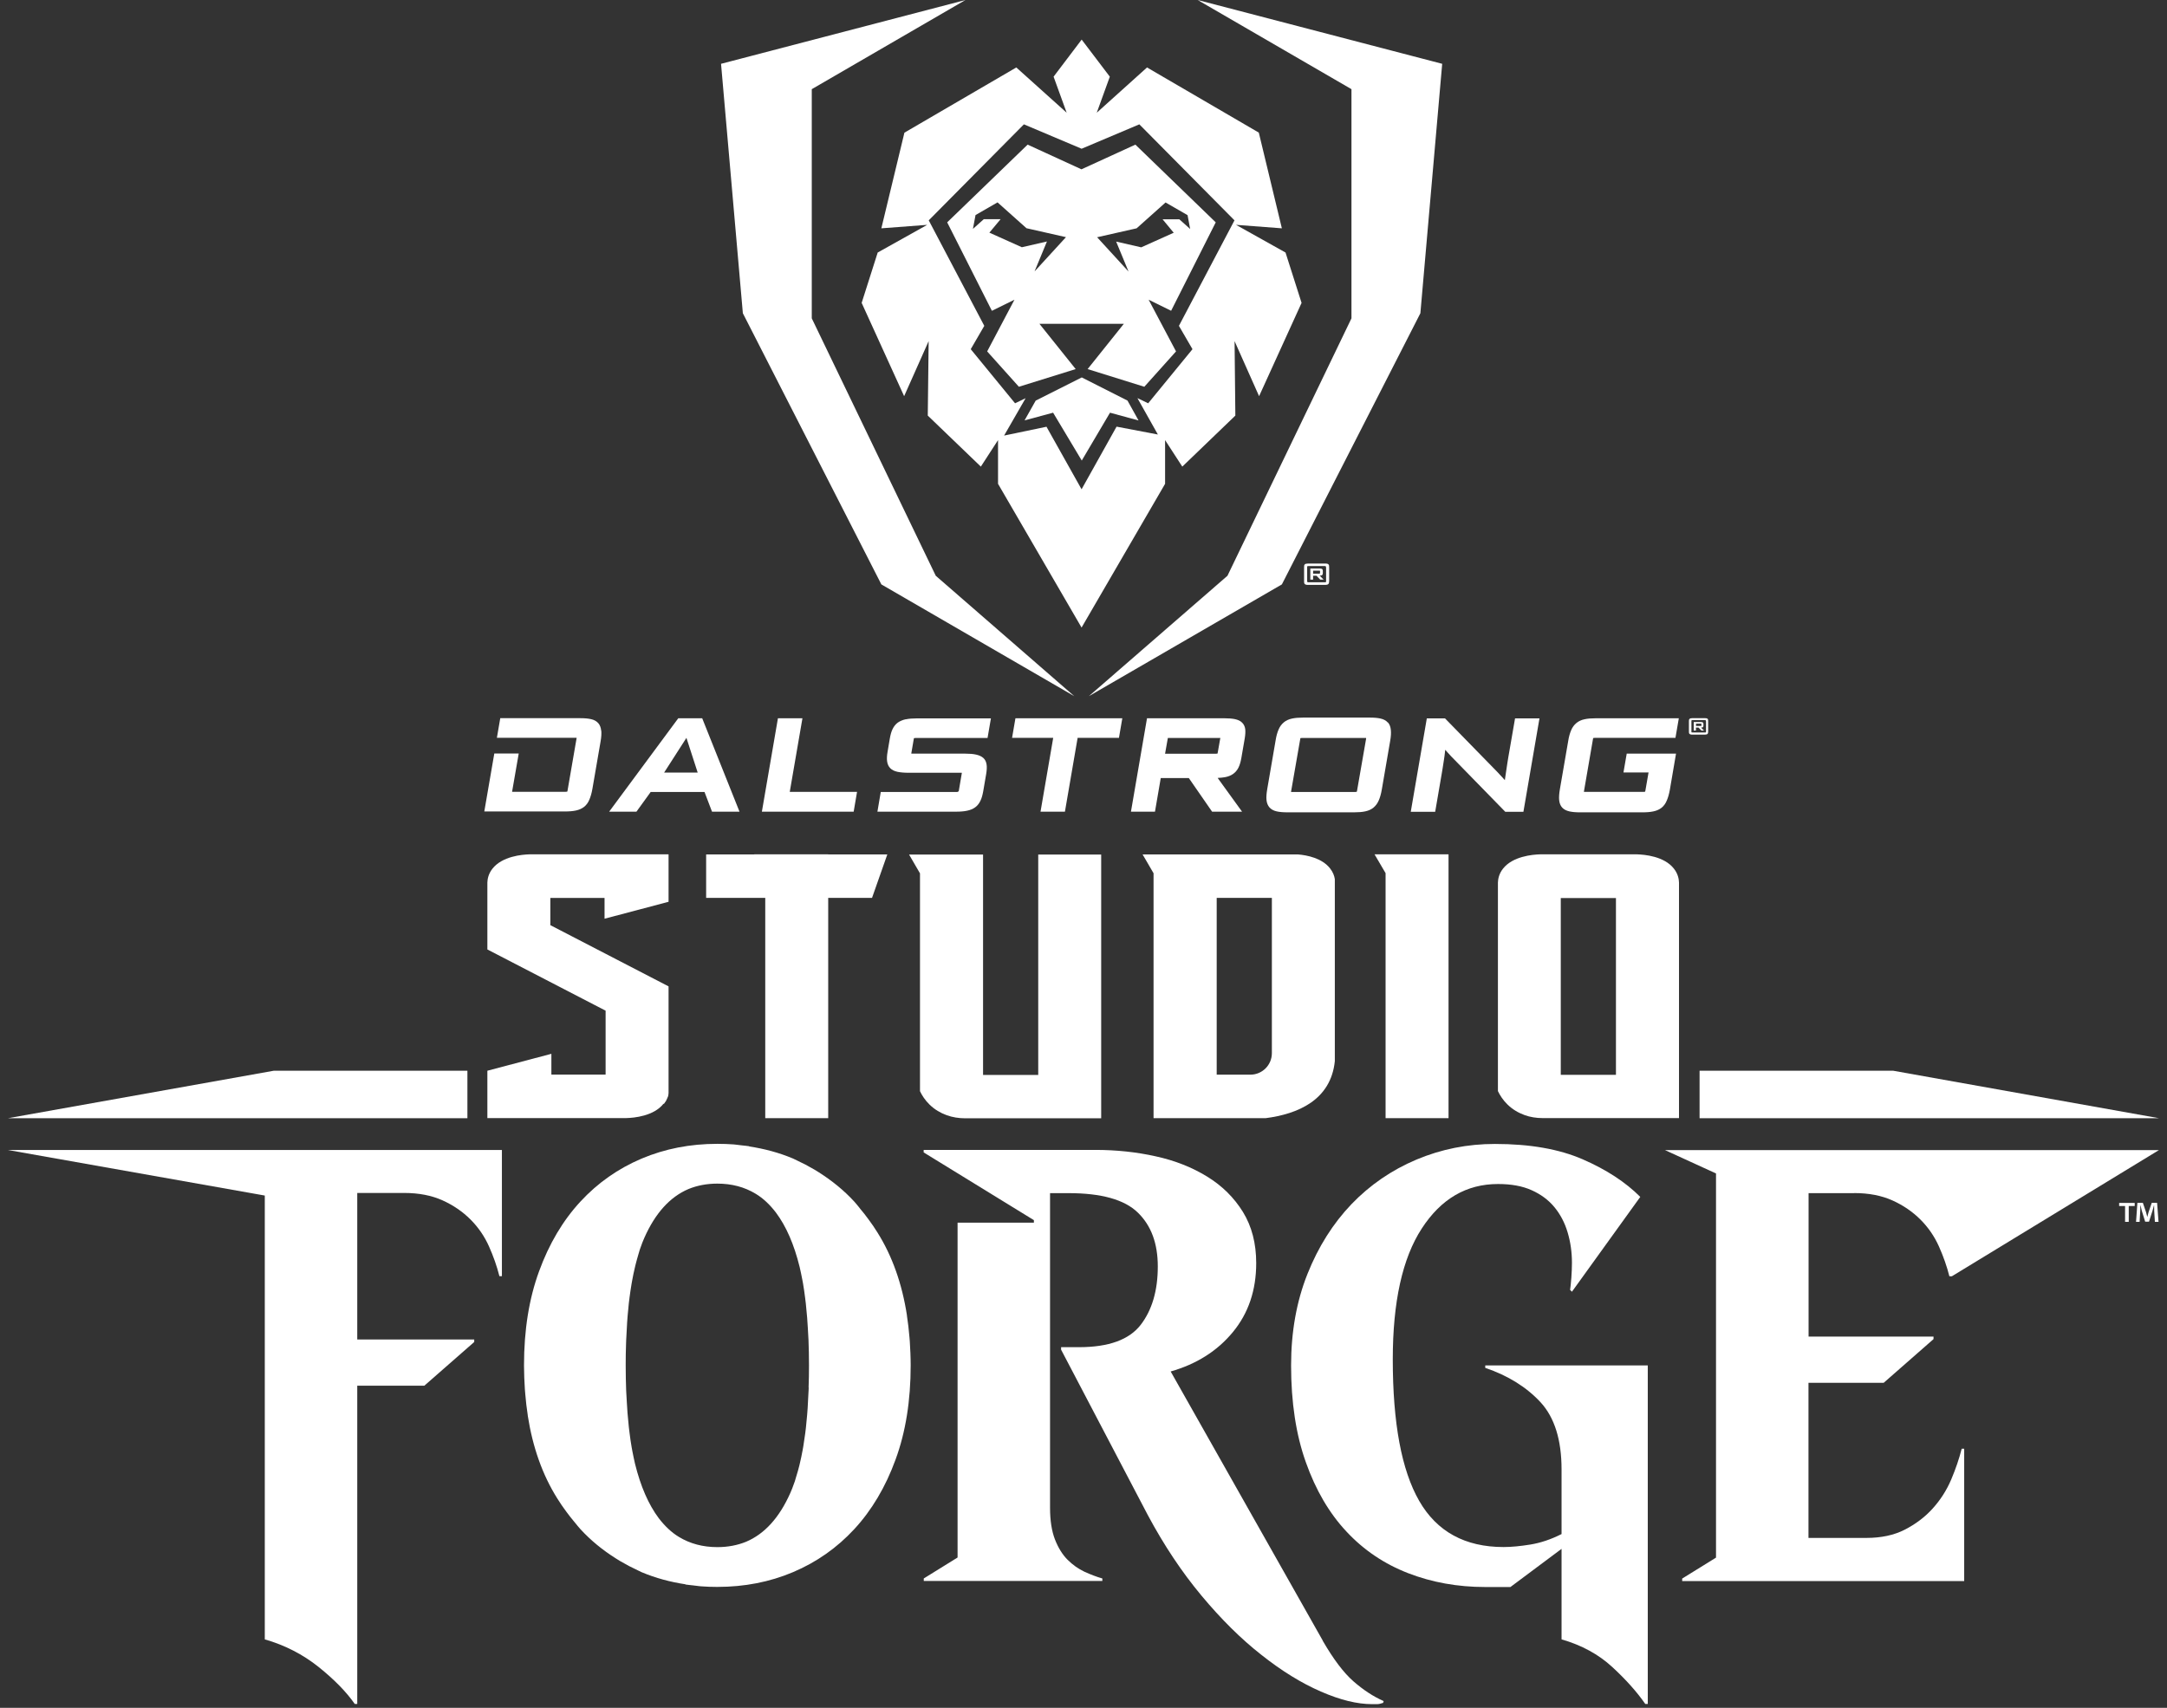
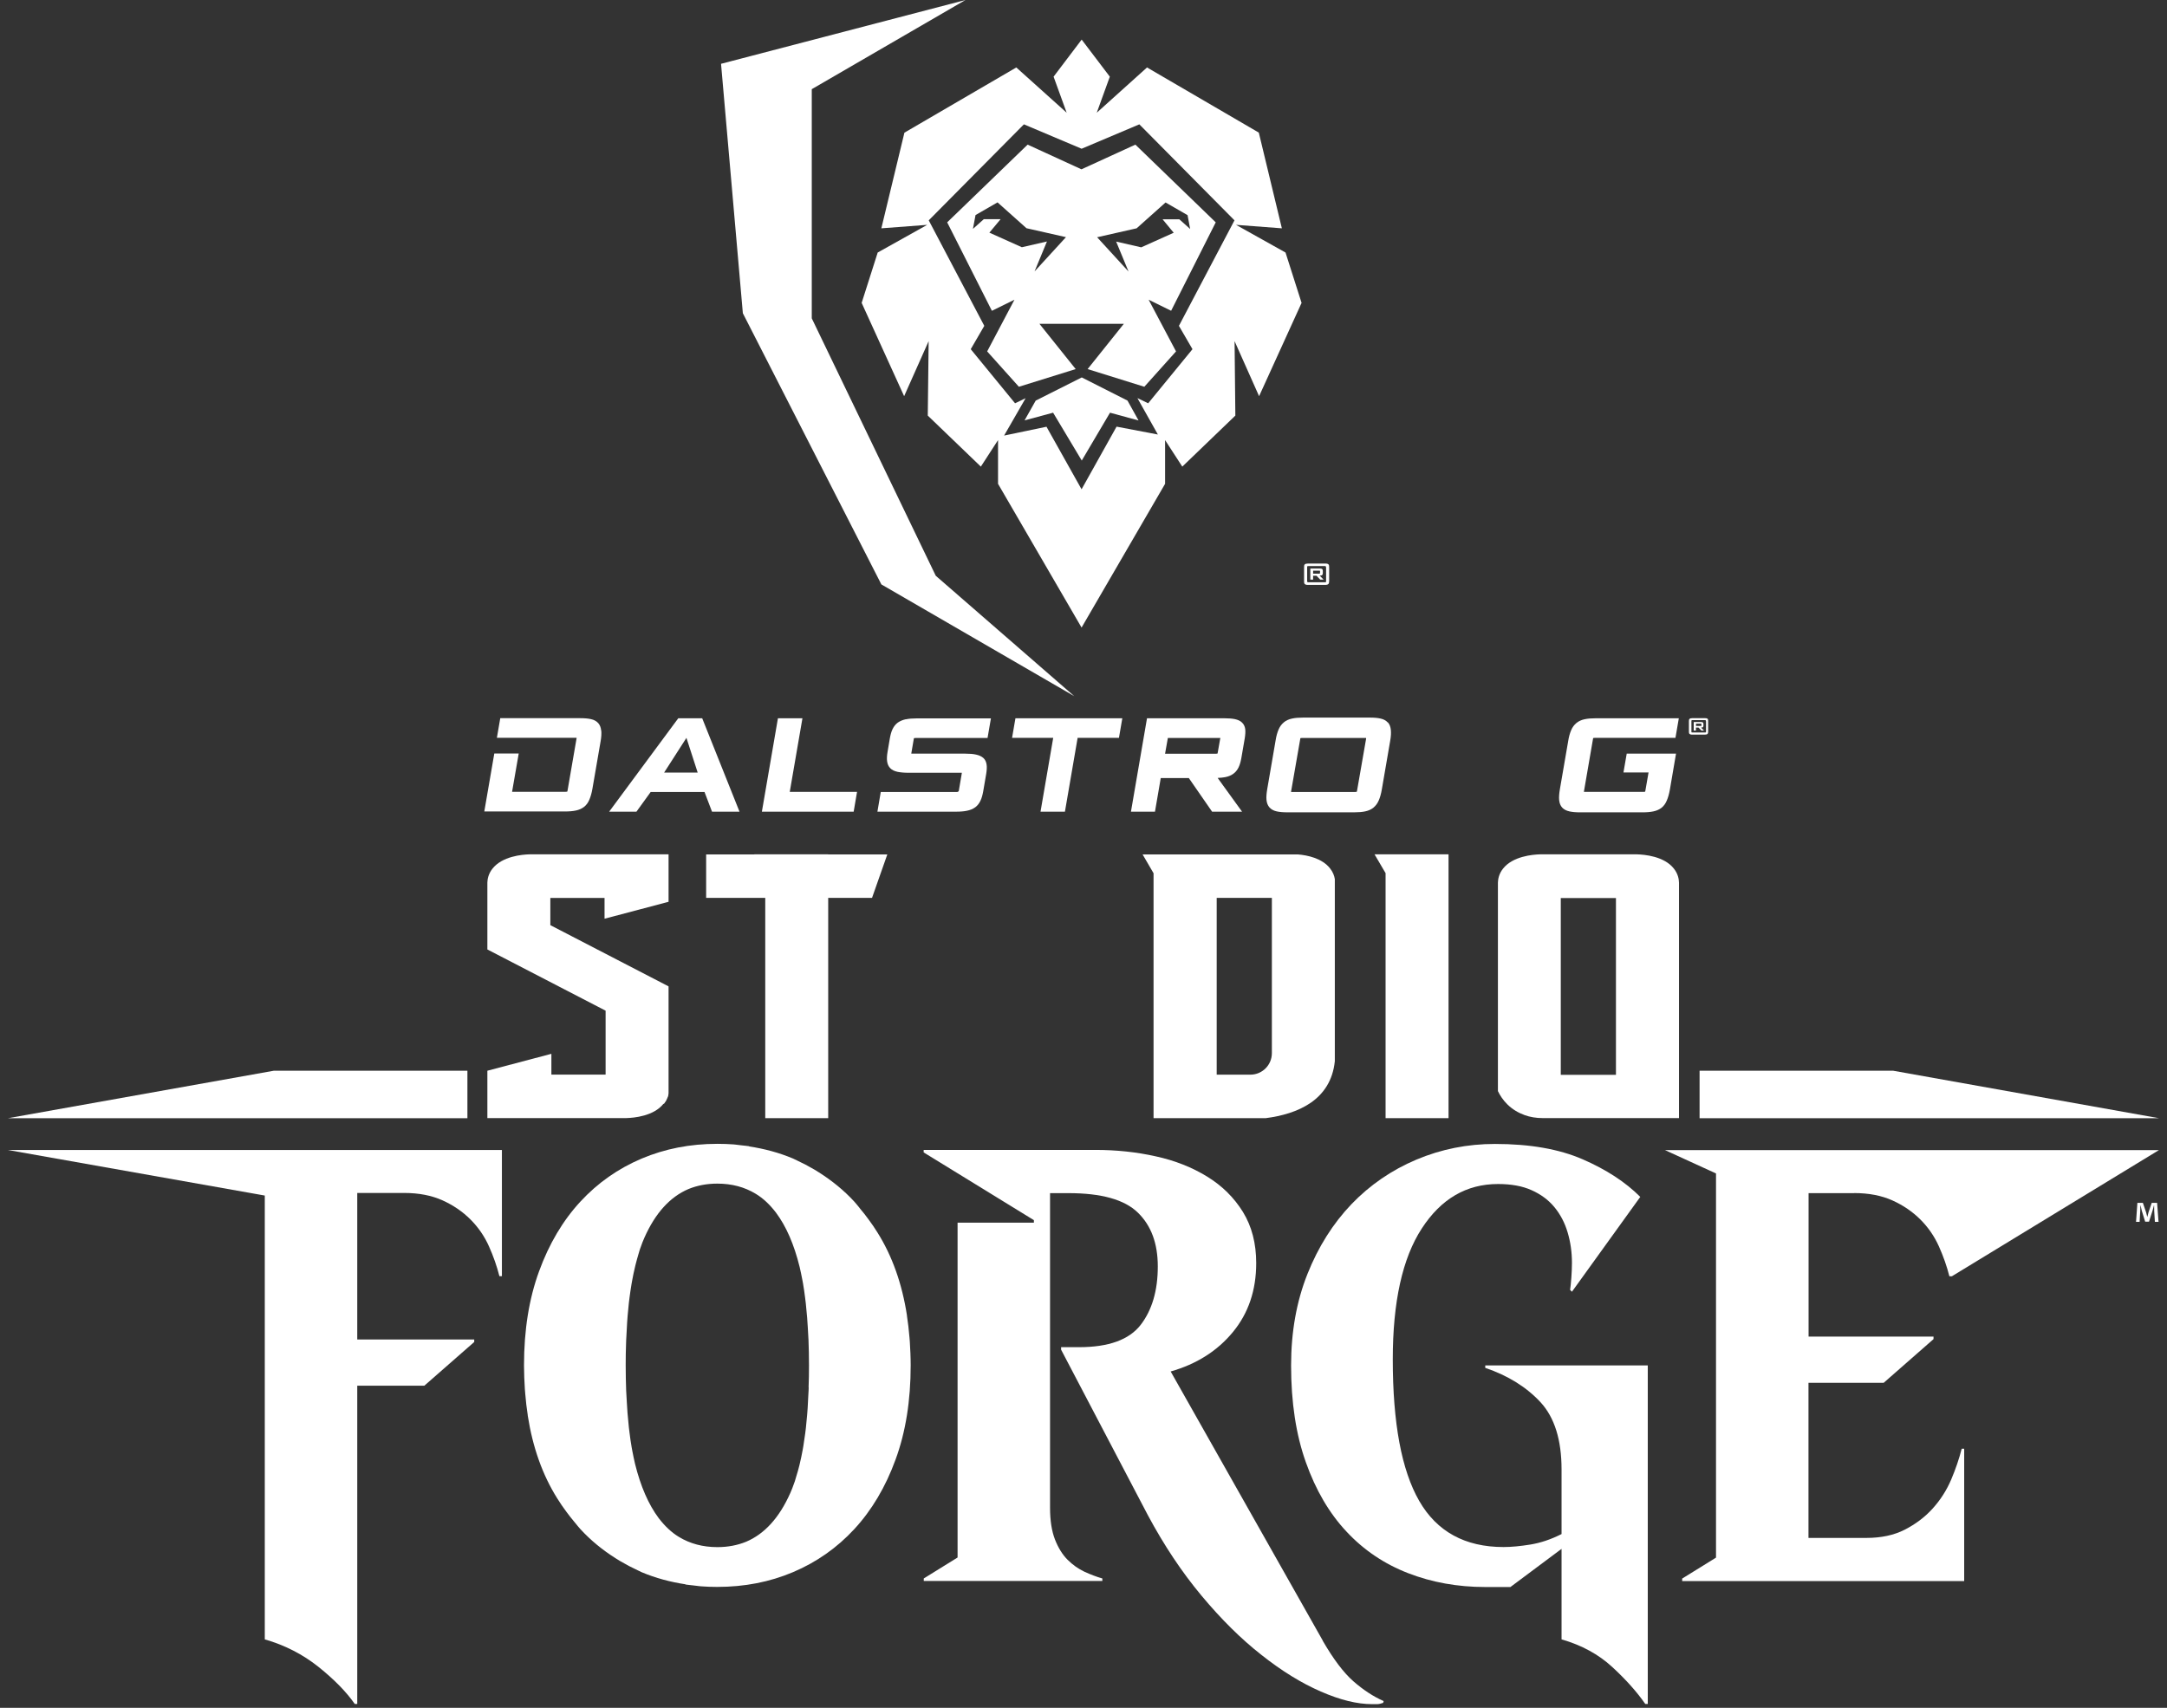
<svg xmlns="http://www.w3.org/2000/svg" width="137" height="108" viewBox="0 0 137 108" fill="none">
  <rect x="0" y="0" width="137" height="108" fill="#333333" stroke="none" />
  <path d="M42.881 45.422L38.512 51.328H40.237L41.137 50.083H44.54L45.014 51.328H46.752L44.394 45.422H42.875H42.881ZM41.987 48.855L43.397 46.661L44.108 48.855H41.987Z" fill="white" />
  <path d="M50.731 45.422H49.182L48.167 51.328H53.97L54.183 50.077H49.929L50.731 45.422Z" fill="white" />
  <path d="M57.269 45.483C57.069 45.526 56.899 45.599 56.759 45.696C56.619 45.799 56.51 45.939 56.431 46.103C56.352 46.261 56.297 46.468 56.255 46.705L56.115 47.531C56.072 47.774 56.06 47.981 56.084 48.145C56.109 48.327 56.176 48.473 56.285 48.582C56.394 48.692 56.546 48.765 56.735 48.807C56.917 48.844 57.148 48.868 57.427 48.868H60.745C60.745 48.868 60.794 48.868 60.806 48.868C60.806 48.874 60.806 48.886 60.806 48.898L60.617 50.01C60.611 50.053 60.605 50.029 60.611 50.029C60.605 50.029 60.575 50.083 60.508 50.083H55.683L55.471 51.329H60.429C60.709 51.329 60.946 51.311 61.14 51.268C61.347 51.226 61.517 51.153 61.657 51.05C61.796 50.946 61.906 50.806 61.985 50.636C62.064 50.478 62.118 50.272 62.161 50.035L62.349 48.935C62.386 48.71 62.398 48.51 62.374 48.352C62.349 48.175 62.282 48.035 62.167 47.932C62.058 47.835 61.906 47.762 61.711 47.72C61.529 47.677 61.292 47.659 61.019 47.659H57.689C57.652 47.659 57.634 47.659 57.616 47.659C57.616 47.653 57.616 47.641 57.616 47.628L57.768 46.741C57.774 46.699 57.786 46.681 57.78 46.681C57.792 46.681 57.822 46.668 57.889 46.668H62.434L62.647 45.429H57.974C57.695 45.429 57.458 45.447 57.263 45.489L57.269 45.483Z" fill="white" />
  <path d="M63.984 46.661H66.585L65.783 51.328H67.326L68.129 46.661H70.741L70.954 45.422H64.197L63.984 46.661Z" fill="white" />
  <path d="M78.518 45.689C78.415 45.586 78.263 45.519 78.075 45.477C77.899 45.44 77.668 45.422 77.394 45.422H72.515L71.5 51.328H73.019L73.384 49.202H75.158L76.629 51.328H78.524L76.981 49.195C77.157 49.189 77.309 49.171 77.449 49.147C77.643 49.11 77.814 49.044 77.953 48.946C78.093 48.849 78.209 48.715 78.293 48.551C78.373 48.393 78.433 48.193 78.476 47.956L78.695 46.686C78.731 46.461 78.743 46.267 78.725 46.108C78.701 45.938 78.634 45.799 78.524 45.695L78.518 45.689ZM77.145 46.698L76.987 47.591C76.981 47.634 76.969 47.652 76.975 47.652C76.969 47.652 76.945 47.664 76.878 47.664H73.657L73.833 46.668H77.09C77.09 46.668 77.139 46.668 77.151 46.668C77.151 46.674 77.151 46.686 77.151 46.698H77.145Z" fill="white" />
  <path d="M87.737 45.689C87.628 45.567 87.476 45.482 87.281 45.44C87.099 45.397 86.868 45.379 86.595 45.379H82.396C82.116 45.379 81.879 45.397 81.685 45.44C81.484 45.482 81.308 45.561 81.168 45.677C81.028 45.792 80.913 45.944 80.834 46.132C80.755 46.315 80.688 46.546 80.646 46.819L80.117 49.894C80.069 50.179 80.05 50.404 80.069 50.587C80.087 50.781 80.153 50.939 80.257 51.06C80.366 51.182 80.518 51.267 80.713 51.31C80.895 51.352 81.126 51.37 81.405 51.37H85.604C85.878 51.37 86.115 51.352 86.309 51.31C86.516 51.267 86.692 51.188 86.832 51.073C86.971 50.957 87.087 50.805 87.166 50.617C87.245 50.441 87.312 50.204 87.36 49.924L87.889 46.849C87.938 46.576 87.95 46.345 87.931 46.163C87.913 45.968 87.853 45.804 87.743 45.683L87.737 45.689ZM86.37 46.697L85.793 50.009C85.786 50.052 85.774 50.07 85.774 50.07C85.774 50.07 85.744 50.082 85.677 50.082H81.697C81.66 50.082 81.642 50.082 81.624 50.082C81.624 50.076 81.624 50.064 81.624 50.052L82.201 46.74C82.207 46.697 82.213 46.679 82.213 46.679C82.226 46.679 82.256 46.667 82.323 46.667H86.303C86.303 46.667 86.352 46.667 86.364 46.667C86.364 46.673 86.364 46.685 86.364 46.697H86.37Z" fill="white" />
-   <path d="M95.376 47.774C95.358 47.877 95.34 48.011 95.309 48.181L95.231 48.698C95.2 48.874 95.176 49.044 95.158 49.196C95.151 49.245 95.145 49.293 95.139 49.336L94.993 49.172C94.939 49.111 94.878 49.044 94.817 48.983C94.757 48.923 94.702 48.862 94.653 48.807L91.354 45.429H90.205L89.19 51.335H90.734L91.141 48.965C91.159 48.868 91.177 48.734 91.208 48.564L91.287 48.054C91.317 47.877 91.335 47.714 91.354 47.549C91.354 47.501 91.366 47.452 91.372 47.416C91.427 47.477 91.487 47.543 91.548 47.616C91.615 47.689 91.676 47.762 91.749 47.835L95.164 51.335H96.312L97.327 45.429H95.783L95.376 47.78V47.774Z" fill="white" />
  <path d="M102.649 48.849H104.223L104.022 50.004C104.016 50.046 104.004 50.064 104.004 50.064C103.998 50.064 103.973 50.077 103.907 50.077H100.212C100.176 50.077 100.157 50.077 100.139 50.077C100.139 50.07 100.139 50.058 100.139 50.046L100.71 46.734C100.716 46.692 100.722 46.674 100.722 46.674C100.735 46.674 100.765 46.661 100.832 46.661H105.924L106.137 45.422H100.893C100.613 45.422 100.376 45.44 100.182 45.483C99.981 45.525 99.805 45.604 99.665 45.72C99.525 45.835 99.41 45.987 99.331 46.175C99.252 46.358 99.185 46.589 99.143 46.862L98.62 49.894C98.571 50.18 98.553 50.405 98.571 50.593C98.59 50.794 98.656 50.952 98.76 51.067C98.863 51.182 99.021 51.267 99.216 51.31C99.398 51.352 99.629 51.371 99.908 51.371H103.828C104.101 51.371 104.338 51.352 104.532 51.31C104.739 51.267 104.909 51.188 105.049 51.079C105.183 50.97 105.298 50.818 105.377 50.623C105.456 50.441 105.523 50.21 105.572 49.931L105.96 47.658H102.843L102.637 48.849H102.649Z" fill="white" />
  <path d="M38.007 46.206C37.989 46.011 37.928 45.847 37.819 45.726C37.709 45.604 37.557 45.519 37.363 45.477C37.181 45.434 36.95 45.416 36.67 45.416H31.627L31.414 46.656H36.391C36.391 46.656 36.44 46.656 36.452 46.656C36.452 46.662 36.452 46.674 36.452 46.686L35.88 49.998C35.874 50.04 35.862 50.059 35.862 50.059C35.856 50.059 35.832 50.071 35.765 50.071H32.374L32.794 47.652H31.25L30.618 51.316H35.698C35.978 51.316 36.215 51.298 36.409 51.255C36.61 51.213 36.786 51.134 36.926 51.025C37.065 50.915 37.181 50.763 37.26 50.569C37.339 50.387 37.406 50.156 37.454 49.876L37.971 46.88C38.019 46.607 38.032 46.376 38.013 46.194L38.007 46.206Z" fill="white" />
  <path d="M57.179 8.386L55.72 14.438L58.619 14.219L55.489 15.969L54.475 19.154L57.16 25.054L58.71 21.572L58.655 26.281L62.01 29.508L63.097 27.831V30.596L68.378 39.686L73.658 30.596V27.831L74.746 29.508L78.1 26.281L78.051 21.572L79.601 25.054L82.287 19.154L81.272 15.969L78.143 14.219L81.041 14.438L79.583 8.386L72.516 4.266L69.338 7.128L70.164 4.849L68.384 2.504L66.609 4.849L67.436 7.128L64.252 4.266L57.185 8.386H57.179ZM68.378 9.407L72.03 7.863L78.045 13.934L74.533 20.606L75.39 22.082L72.589 25.503L71.908 25.175L73.202 27.478L70.59 26.98L68.378 30.942L66.16 26.986L63.48 27.545L64.841 25.181L64.173 25.503L61.371 22.082L62.228 20.606L58.716 13.934L64.732 7.863L68.384 9.407H68.378Z" fill="white" />
  <path d="M59.16 36.41L51.321 20.131V5.639L61.038 0L45.585 4.035L46.964 19.809L55.721 36.957L67.916 44.024L59.16 36.41Z" fill="white" />
-   <path d="M85.441 20.131L77.602 36.41L68.84 44.024L81.041 36.957L89.798 19.809L91.177 4.035L75.718 0L85.441 5.639V20.131Z" fill="white" />
  <path d="M68.39 23.868L65.479 25.333L64.774 26.584L66.579 26.098L68.39 29.124L70.176 26.098L71.981 26.59L71.282 25.333L68.39 23.868Z" fill="white" />
  <path d="M62.714 19.652L64.135 18.953L62.41 22.222L64.415 24.458L68.006 23.34L65.715 20.478H71.05L68.76 23.34L72.345 24.458L74.35 22.222L72.618 18.953L74.04 19.652L76.86 14.061L71.78 9.146L68.371 10.707L64.968 9.146L59.882 14.061L62.707 19.652H62.714ZM71.865 14.432L73.688 12.804L75.079 13.606L75.243 14.481L74.557 13.867H73.499L74.204 14.718L72.15 15.641L70.564 15.277L71.348 17.173L69.361 15.003L71.859 14.438L71.865 14.432ZM63.072 12.804L64.895 14.432L67.392 14.997L65.405 17.166L66.189 15.271L64.603 15.635L62.549 14.712L63.26 13.861H62.197L61.51 14.475L61.674 13.6L63.066 12.797L63.072 12.804Z" fill="white" />
  <path d="M83.624 103.744L74.011 86.73C75.646 86.262 76.958 85.436 77.943 84.239C78.927 83.048 79.419 81.59 79.419 79.876C79.419 78.63 79.14 77.555 78.581 76.643C78.022 75.738 77.268 74.99 76.32 74.407C75.372 73.824 74.291 73.392 73.069 73.125C71.848 72.852 70.578 72.718 69.253 72.718H58.395V72.876L65.364 77.16V77.318H60.539V98.494L58.401 99.819V99.977H69.691V99.819C69.326 99.716 68.949 99.57 68.561 99.394C68.172 99.211 67.813 98.956 67.491 98.634C67.169 98.312 66.902 97.881 66.695 97.352C66.488 96.817 66.385 96.149 66.385 95.347V75.452H67.552C69.63 75.452 71.088 75.859 71.933 76.68C72.778 77.5 73.197 78.63 73.197 80.089C73.197 81.62 72.832 82.853 72.109 83.789C71.38 84.725 70.086 85.193 68.214 85.193H67.084V85.351L72.571 95.821C73.586 97.716 74.71 99.406 75.956 100.901C77.201 102.395 78.465 103.647 79.753 104.656C81.036 105.671 82.287 106.442 83.509 106.971C84.73 107.506 85.806 107.767 86.741 107.767H87.051C87.155 107.767 87.282 107.743 87.44 107.688L87.477 107.573C86.826 107.287 86.195 106.874 85.569 106.327C84.943 105.78 84.299 104.923 83.624 103.757V103.744Z" fill="white" />
  <path d="M93.892 86.499C95.345 86.991 96.511 87.721 97.399 88.68C98.28 89.641 98.723 91.056 98.723 92.922V97.011C98.049 97.352 97.392 97.57 96.754 97.674C96.117 97.777 95.551 97.832 95.059 97.832C92.623 97.832 90.842 96.859 89.724 94.915C88.606 92.971 88.053 89.987 88.053 85.964C88.053 82.331 88.661 79.572 89.882 77.694C91.103 75.811 92.708 74.875 94.707 74.875C95.539 74.875 96.244 75.002 96.827 75.264C97.411 75.525 97.891 75.877 98.268 76.333C98.644 76.789 98.924 77.317 99.106 77.931C99.288 78.539 99.38 79.183 99.38 79.858C99.38 80.143 99.367 80.453 99.343 80.793C99.319 81.133 99.288 81.389 99.264 81.571L99.38 81.686L103.7 75.689C102.764 74.753 101.555 73.963 100.06 73.313C98.565 72.663 96.718 72.341 94.512 72.341C92.774 72.341 91.122 72.669 89.548 73.331C87.98 73.994 86.607 74.936 85.44 76.151C84.273 77.372 83.344 78.843 82.657 80.568C81.97 82.294 81.624 84.22 81.624 86.347C81.624 88.68 81.934 90.728 82.56 92.478C83.18 94.228 84.036 95.693 85.13 96.859C86.218 98.026 87.518 98.901 89.025 99.485C90.532 100.068 92.155 100.36 93.892 100.36H95.491L98.723 97.947V103.671C99.993 104.036 101.063 104.619 101.932 105.421C102.801 106.223 103.493 107.001 104.016 107.755H104.174V86.347H93.899V86.505L93.892 86.499Z" fill="white" />
  <path d="M117.214 75.447C118.15 75.447 118.958 75.605 119.645 75.915C120.331 76.225 120.921 76.632 121.413 77.124C121.905 77.616 122.294 78.181 122.58 78.819C122.865 79.457 123.084 80.083 123.242 80.709H123.4L136.489 72.731H123.4H106.349H105.262L108.488 74.207V98.501L106.349 99.826V99.984H124.178V91.616H124.02C123.862 92.242 123.643 92.886 123.358 93.561C123.072 94.235 122.683 94.843 122.191 95.39C121.699 95.937 121.109 96.38 120.423 96.733C119.736 97.085 118.922 97.255 117.992 97.255H114.334V87.448H119.086L122.239 84.683V84.525H114.34V75.453H117.22L117.214 75.447Z" fill="white" />
  <path d="M57.495 84.548C57.458 84.086 57.404 83.636 57.337 83.199C57.337 83.193 57.337 83.18 57.337 83.174C57.027 81.175 56.407 79.425 55.471 77.936C55.295 77.651 55.107 77.377 54.912 77.116C54.742 76.879 54.566 76.66 54.383 76.442C54.365 76.417 54.341 76.393 54.323 76.363C54.219 76.241 54.122 76.108 54.013 75.992C53.344 75.263 52.591 74.661 51.783 74.145C51.692 74.09 51.6 74.029 51.509 73.975C51.321 73.865 51.127 73.756 50.932 73.653C50.829 73.598 50.719 73.549 50.61 73.495C50.452 73.422 50.3 73.337 50.136 73.264C49.255 72.893 48.325 72.644 47.359 72.498L47.371 72.486C47.213 72.462 47.055 72.449 46.897 72.431C46.764 72.413 46.636 72.395 46.502 72.383C46.46 72.383 46.417 72.37 46.375 72.37C46.053 72.346 45.718 72.334 45.384 72.334C45.378 72.334 45.372 72.334 45.366 72.334C45.36 72.334 45.354 72.334 45.348 72.334C43.634 72.334 42.036 72.644 40.559 73.27C39.083 73.896 37.789 74.801 36.689 75.992C35.589 77.183 34.714 78.654 34.082 80.391C33.444 82.129 33.128 84.116 33.128 86.346C33.128 86.863 33.152 87.361 33.183 87.853C33.189 87.951 33.201 88.048 33.207 88.145C33.243 88.607 33.298 89.056 33.365 89.494C33.365 89.5 33.365 89.512 33.365 89.518C33.675 91.517 34.295 93.267 35.23 94.756C35.407 95.042 35.595 95.315 35.789 95.577C35.96 95.814 36.136 96.032 36.318 96.251C36.336 96.275 36.361 96.3 36.379 96.324C36.482 96.446 36.579 96.579 36.689 96.695C37.357 97.424 38.111 98.031 38.919 98.542C39.01 98.597 39.095 98.657 39.192 98.712C39.381 98.822 39.575 98.931 39.77 99.034C39.873 99.089 39.982 99.137 40.092 99.192C40.25 99.265 40.401 99.35 40.566 99.423C41.447 99.794 42.376 100.043 43.343 100.189L43.33 100.201C43.488 100.225 43.646 100.237 43.804 100.256C43.938 100.274 44.066 100.292 44.199 100.304C44.242 100.304 44.284 100.316 44.327 100.316C44.649 100.341 44.983 100.353 45.317 100.353C45.324 100.353 45.33 100.353 45.336 100.353C45.342 100.353 45.348 100.353 45.354 100.353C47.067 100.353 48.666 100.043 50.142 99.417C51.619 98.791 52.913 97.886 54.013 96.695C55.113 95.504 55.988 94.033 56.62 92.295C57.258 90.557 57.574 88.57 57.574 86.34C57.574 85.824 57.549 85.326 57.519 84.833C57.513 84.736 57.501 84.639 57.495 84.542V84.548ZM51.127 87.744C51.127 87.878 51.114 88.005 51.108 88.139C51.096 88.449 51.078 88.759 51.06 89.056C51.047 89.196 51.035 89.33 51.029 89.464C51.005 89.743 50.981 90.023 50.95 90.29C50.938 90.406 50.92 90.521 50.908 90.636C50.871 90.922 50.829 91.195 50.786 91.463C50.774 91.542 50.762 91.621 50.744 91.7C50.689 91.992 50.634 92.271 50.568 92.538C50.555 92.587 50.543 92.642 50.531 92.696C50.476 92.927 50.41 93.14 50.343 93.359C50.312 93.462 50.282 93.571 50.252 93.669C50.233 93.717 50.215 93.76 50.203 93.802C50.13 94.015 50.051 94.222 49.966 94.41C49.273 95.972 48.343 96.999 47.171 97.497C46.618 97.722 46.01 97.837 45.354 97.837C44.442 97.837 43.634 97.624 42.923 97.193C42.449 96.907 42.03 96.506 41.647 96.008C40.997 95.139 40.499 93.991 40.146 92.563C40.086 92.314 40.037 92.052 39.982 91.785C39.964 91.7 39.946 91.615 39.934 91.524C39.885 91.232 39.836 90.922 39.8 90.606C39.788 90.491 39.77 90.375 39.757 90.26C39.727 89.968 39.697 89.664 39.672 89.354C39.654 89.142 39.642 88.923 39.63 88.698C39.618 88.449 39.599 88.2 39.587 87.945C39.569 87.434 39.557 86.905 39.557 86.34C39.557 85.854 39.563 85.392 39.581 84.943C39.581 84.809 39.593 84.675 39.599 84.542C39.612 84.232 39.63 83.922 39.648 83.63C39.66 83.49 39.672 83.357 39.678 83.223C39.703 82.944 39.727 82.664 39.757 82.397C39.77 82.281 39.788 82.166 39.8 82.05C39.836 81.765 39.879 81.491 39.922 81.224C39.934 81.145 39.946 81.066 39.964 80.987C40.019 80.695 40.073 80.416 40.14 80.148C40.152 80.094 40.164 80.039 40.177 79.99C40.231 79.76 40.298 79.547 40.359 79.328C40.389 79.225 40.42 79.115 40.45 79.018C40.468 78.969 40.487 78.927 40.499 78.885C40.572 78.672 40.651 78.465 40.736 78.277C41.428 76.715 42.358 75.688 43.531 75.19C44.084 74.965 44.691 74.85 45.348 74.85C46.259 74.85 47.067 75.062 47.778 75.494C48.252 75.779 48.672 76.18 49.054 76.679C49.705 77.548 50.203 78.696 50.555 80.124C50.616 80.373 50.665 80.635 50.719 80.902C50.738 80.987 50.756 81.072 50.768 81.163C50.817 81.455 50.865 81.765 50.902 82.081C50.914 82.196 50.932 82.312 50.944 82.427C50.975 82.719 51.005 83.023 51.029 83.332C51.047 83.545 51.06 83.764 51.072 83.983C51.084 84.232 51.102 84.481 51.114 84.736C51.133 85.247 51.145 85.775 51.145 86.34C51.145 86.826 51.139 87.288 51.12 87.738L51.127 87.744Z" fill="white" />
  <path d="M41.975 69.807C41.975 69.807 42.005 69.764 42.018 69.746C42.018 69.74 42.024 69.734 42.03 69.728C42.042 69.716 42.048 69.698 42.06 69.686C42.06 69.679 42.072 69.667 42.078 69.661C42.084 69.649 42.09 69.637 42.103 69.625C42.103 69.619 42.115 69.606 42.115 69.6C42.115 69.588 42.127 69.576 42.133 69.564C42.133 69.558 42.139 69.546 42.145 69.534C42.145 69.522 42.157 69.509 42.163 69.503C42.163 69.491 42.169 69.485 42.176 69.473C42.176 69.461 42.182 69.455 42.188 69.442C42.188 69.43 42.194 69.424 42.2 69.412C42.2 69.406 42.206 69.394 42.212 69.388C42.212 69.376 42.218 69.37 42.224 69.357C42.224 69.351 42.23 69.339 42.236 69.333C42.236 69.321 42.236 69.309 42.242 69.303C42.242 69.297 42.242 69.284 42.248 69.278C42.248 69.266 42.255 69.254 42.255 69.242C42.255 69.236 42.255 69.23 42.255 69.224C42.255 69.212 42.255 69.199 42.261 69.187C42.261 69.187 42.261 69.175 42.261 69.169C42.261 69.157 42.261 69.145 42.267 69.133C42.267 69.133 42.267 69.126 42.267 69.12C42.267 69.108 42.267 69.096 42.267 69.084C42.267 69.084 42.267 69.078 42.267 69.072C42.267 69.06 42.267 69.041 42.267 69.029C42.267 69.029 42.267 69.029 42.267 69.023C42.267 69.011 42.267 68.993 42.267 68.981C42.267 68.981 42.267 68.95 42.267 68.932V62.376L34.793 58.505V56.785H38.22V58.098L42.267 57.028V54.026H33.498C32.988 54.038 31.748 54.154 31.135 54.932C30.879 55.254 30.819 55.582 30.812 55.813V60.042L38.287 63.913V67.954H34.859V66.641L30.812 67.711V70.706H39.581C40.091 70.694 41.331 70.579 41.945 69.801L41.975 69.807Z" fill="white" />
  <path d="M48.38 70.712H52.36V56.779H55.131L56.097 54.032H52.36V54.026H47.687V54.032H44.643V56.779H48.38V70.712Z" fill="white" />
-   <path d="M58.163 69.005C58.291 69.273 58.479 69.571 58.765 69.85C59.093 70.172 59.47 70.385 59.84 70.519C60.217 70.658 60.618 70.719 61.026 70.719H64.313H69.618V54.039H65.638V67.979H62.15V67.049V54.039H57.471L58.163 55.23V57.642V69.012V69.005Z" fill="white" />
  <path d="M72.935 70.712H80.008C82.038 70.451 84.134 69.576 84.389 67.109V55.594C84.359 55.393 84.274 55.15 84.085 54.913C83.581 54.269 82.651 54.081 82.05 54.032H72.236L72.929 55.223V70.712H72.935ZM76.921 56.779H80.409V66.598C80.409 67.352 79.802 67.96 79.048 67.96H76.921V56.779Z" fill="white" />
  <path d="M87.598 70.712H91.578V54.026H86.899L87.598 55.217V70.712Z" fill="white" />
  <path d="M96.371 70.512C96.742 70.646 97.131 70.706 97.526 70.706H106.148V55.813C106.142 55.582 106.081 55.254 105.826 54.932C105.219 54.148 103.967 54.038 103.463 54.026H97.605H97.599H97.386C96.882 54.038 95.63 54.154 95.022 54.932C94.767 55.254 94.706 55.588 94.7 55.813V68.999C94.828 69.266 95.016 69.564 95.302 69.844C95.63 70.166 96.007 70.378 96.377 70.512H96.371ZM98.674 56.791H102.162V67.972H98.674V56.791Z" fill="white" />
  <path d="M29.55 67.711H17.311L0.504 70.713H29.55V67.711Z" fill="white" />
  <path d="M119.687 67.711H107.449V70.713H136.495L119.687 67.711Z" fill="white" />
  <path d="M0.504 72.724L16.74 75.604V103.671C18.01 104.036 19.147 104.619 20.149 105.421C21.146 106.223 21.905 107.001 22.428 107.755H22.586V87.629H26.827L29.981 84.865V84.707H22.586V75.44H25.545C26.481 75.44 27.289 75.598 27.976 75.908C28.662 76.218 29.252 76.625 29.744 77.117C30.236 77.609 30.625 78.174 30.911 78.812C31.196 79.45 31.415 80.076 31.573 80.702H31.731V72.724H14.601H0.504Z" fill="white" />
  <path d="M106.976 46.455C106.933 46.455 106.903 46.455 106.873 46.443C106.842 46.431 106.824 46.425 106.812 46.413C106.8 46.4 106.788 46.376 106.781 46.358C106.781 46.334 106.775 46.309 106.775 46.273V45.611C106.775 45.574 106.775 45.55 106.781 45.525C106.781 45.501 106.794 45.483 106.812 45.465C106.824 45.446 106.848 45.44 106.873 45.428C106.897 45.422 106.933 45.416 106.976 45.416H107.796C107.839 45.416 107.875 45.416 107.9 45.428C107.924 45.434 107.942 45.446 107.96 45.459C107.972 45.477 107.985 45.495 107.985 45.519C107.985 45.544 107.991 45.574 107.991 45.611V46.273C107.991 46.34 107.979 46.388 107.948 46.413C107.924 46.443 107.869 46.455 107.79 46.455H106.964H106.976ZM107.851 45.604C107.851 45.604 107.851 45.556 107.839 45.55C107.833 45.544 107.808 45.538 107.784 45.538H107.006C106.97 45.538 106.952 45.538 106.946 45.55C106.939 45.556 106.933 45.574 106.933 45.604V46.267C106.933 46.267 106.933 46.315 106.946 46.315C106.952 46.315 106.976 46.321 107.006 46.321H107.784C107.821 46.321 107.839 46.321 107.845 46.315C107.851 46.315 107.851 46.291 107.857 46.267V45.604H107.851ZM107.565 46.2L107.383 46.011H107.219V46.2H107.079V45.659H107.547C107.602 45.659 107.638 45.671 107.663 45.69C107.681 45.708 107.693 45.738 107.693 45.781V45.89C107.693 45.932 107.681 45.957 107.669 45.981C107.65 45.999 107.608 46.011 107.541 46.011L107.729 46.2H107.559H107.565ZM107.559 45.781C107.559 45.781 107.553 45.762 107.535 45.762H107.225V45.908H107.541C107.541 45.908 107.565 45.902 107.565 45.89V45.787L107.559 45.781Z" fill="white" />
  <path d="M82.701 36.987C82.646 36.987 82.603 36.987 82.567 36.974C82.53 36.968 82.506 36.95 82.488 36.932C82.47 36.914 82.457 36.889 82.451 36.859C82.451 36.829 82.445 36.792 82.445 36.75V35.887C82.445 35.844 82.445 35.802 82.451 35.771C82.451 35.741 82.47 35.717 82.488 35.692C82.506 35.674 82.53 35.656 82.567 35.65C82.603 35.644 82.646 35.638 82.701 35.638H83.77C83.831 35.638 83.873 35.638 83.91 35.65C83.946 35.656 83.971 35.674 83.989 35.692C84.007 35.711 84.019 35.741 84.025 35.771C84.025 35.802 84.031 35.844 84.031 35.887V36.75C84.031 36.835 84.013 36.895 83.983 36.932C83.946 36.968 83.879 36.987 83.776 36.987H82.707H82.701ZM83.831 35.881C83.831 35.844 83.831 35.82 83.812 35.808C83.8 35.802 83.776 35.796 83.74 35.796H82.731C82.688 35.796 82.658 35.802 82.652 35.808C82.64 35.814 82.64 35.838 82.64 35.881V36.744C82.64 36.78 82.646 36.804 82.658 36.81C82.67 36.816 82.695 36.823 82.737 36.823H83.746C83.788 36.823 83.819 36.823 83.825 36.81C83.831 36.804 83.837 36.78 83.837 36.744V35.881H83.831ZM83.466 36.653L83.229 36.409H83.016V36.653H82.84V35.954H83.448C83.521 35.954 83.57 35.966 83.594 35.99C83.618 36.014 83.63 36.057 83.63 36.106V36.245C83.63 36.294 83.618 36.337 83.594 36.361C83.57 36.385 83.515 36.403 83.43 36.403L83.679 36.653H83.46H83.466ZM83.46 36.112C83.46 36.112 83.448 36.087 83.424 36.087H83.016V36.276H83.424C83.424 36.276 83.454 36.264 83.454 36.245V36.112H83.46Z" fill="white" />
-   <path d="M133.974 76.266H134.35V77.268H134.581V76.266H134.958V76.071H133.974V76.266Z" fill="white" />
  <path d="M136.033 76.072L135.833 76.661C135.809 76.752 135.778 76.849 135.754 76.959C135.724 76.837 135.699 76.746 135.675 76.655L135.474 76.065H135.128L135.043 77.269H135.268L135.31 76.564C135.31 76.454 135.316 76.339 135.316 76.23H135.329C135.353 76.333 135.389 76.479 135.408 76.57L135.62 77.256H135.863L136.076 76.588C136.112 76.479 136.143 76.339 136.173 76.23H136.185C136.185 76.357 136.185 76.473 136.191 76.564L136.234 77.269H136.465L136.374 76.065H136.04L136.033 76.072Z" fill="white" />
</svg>